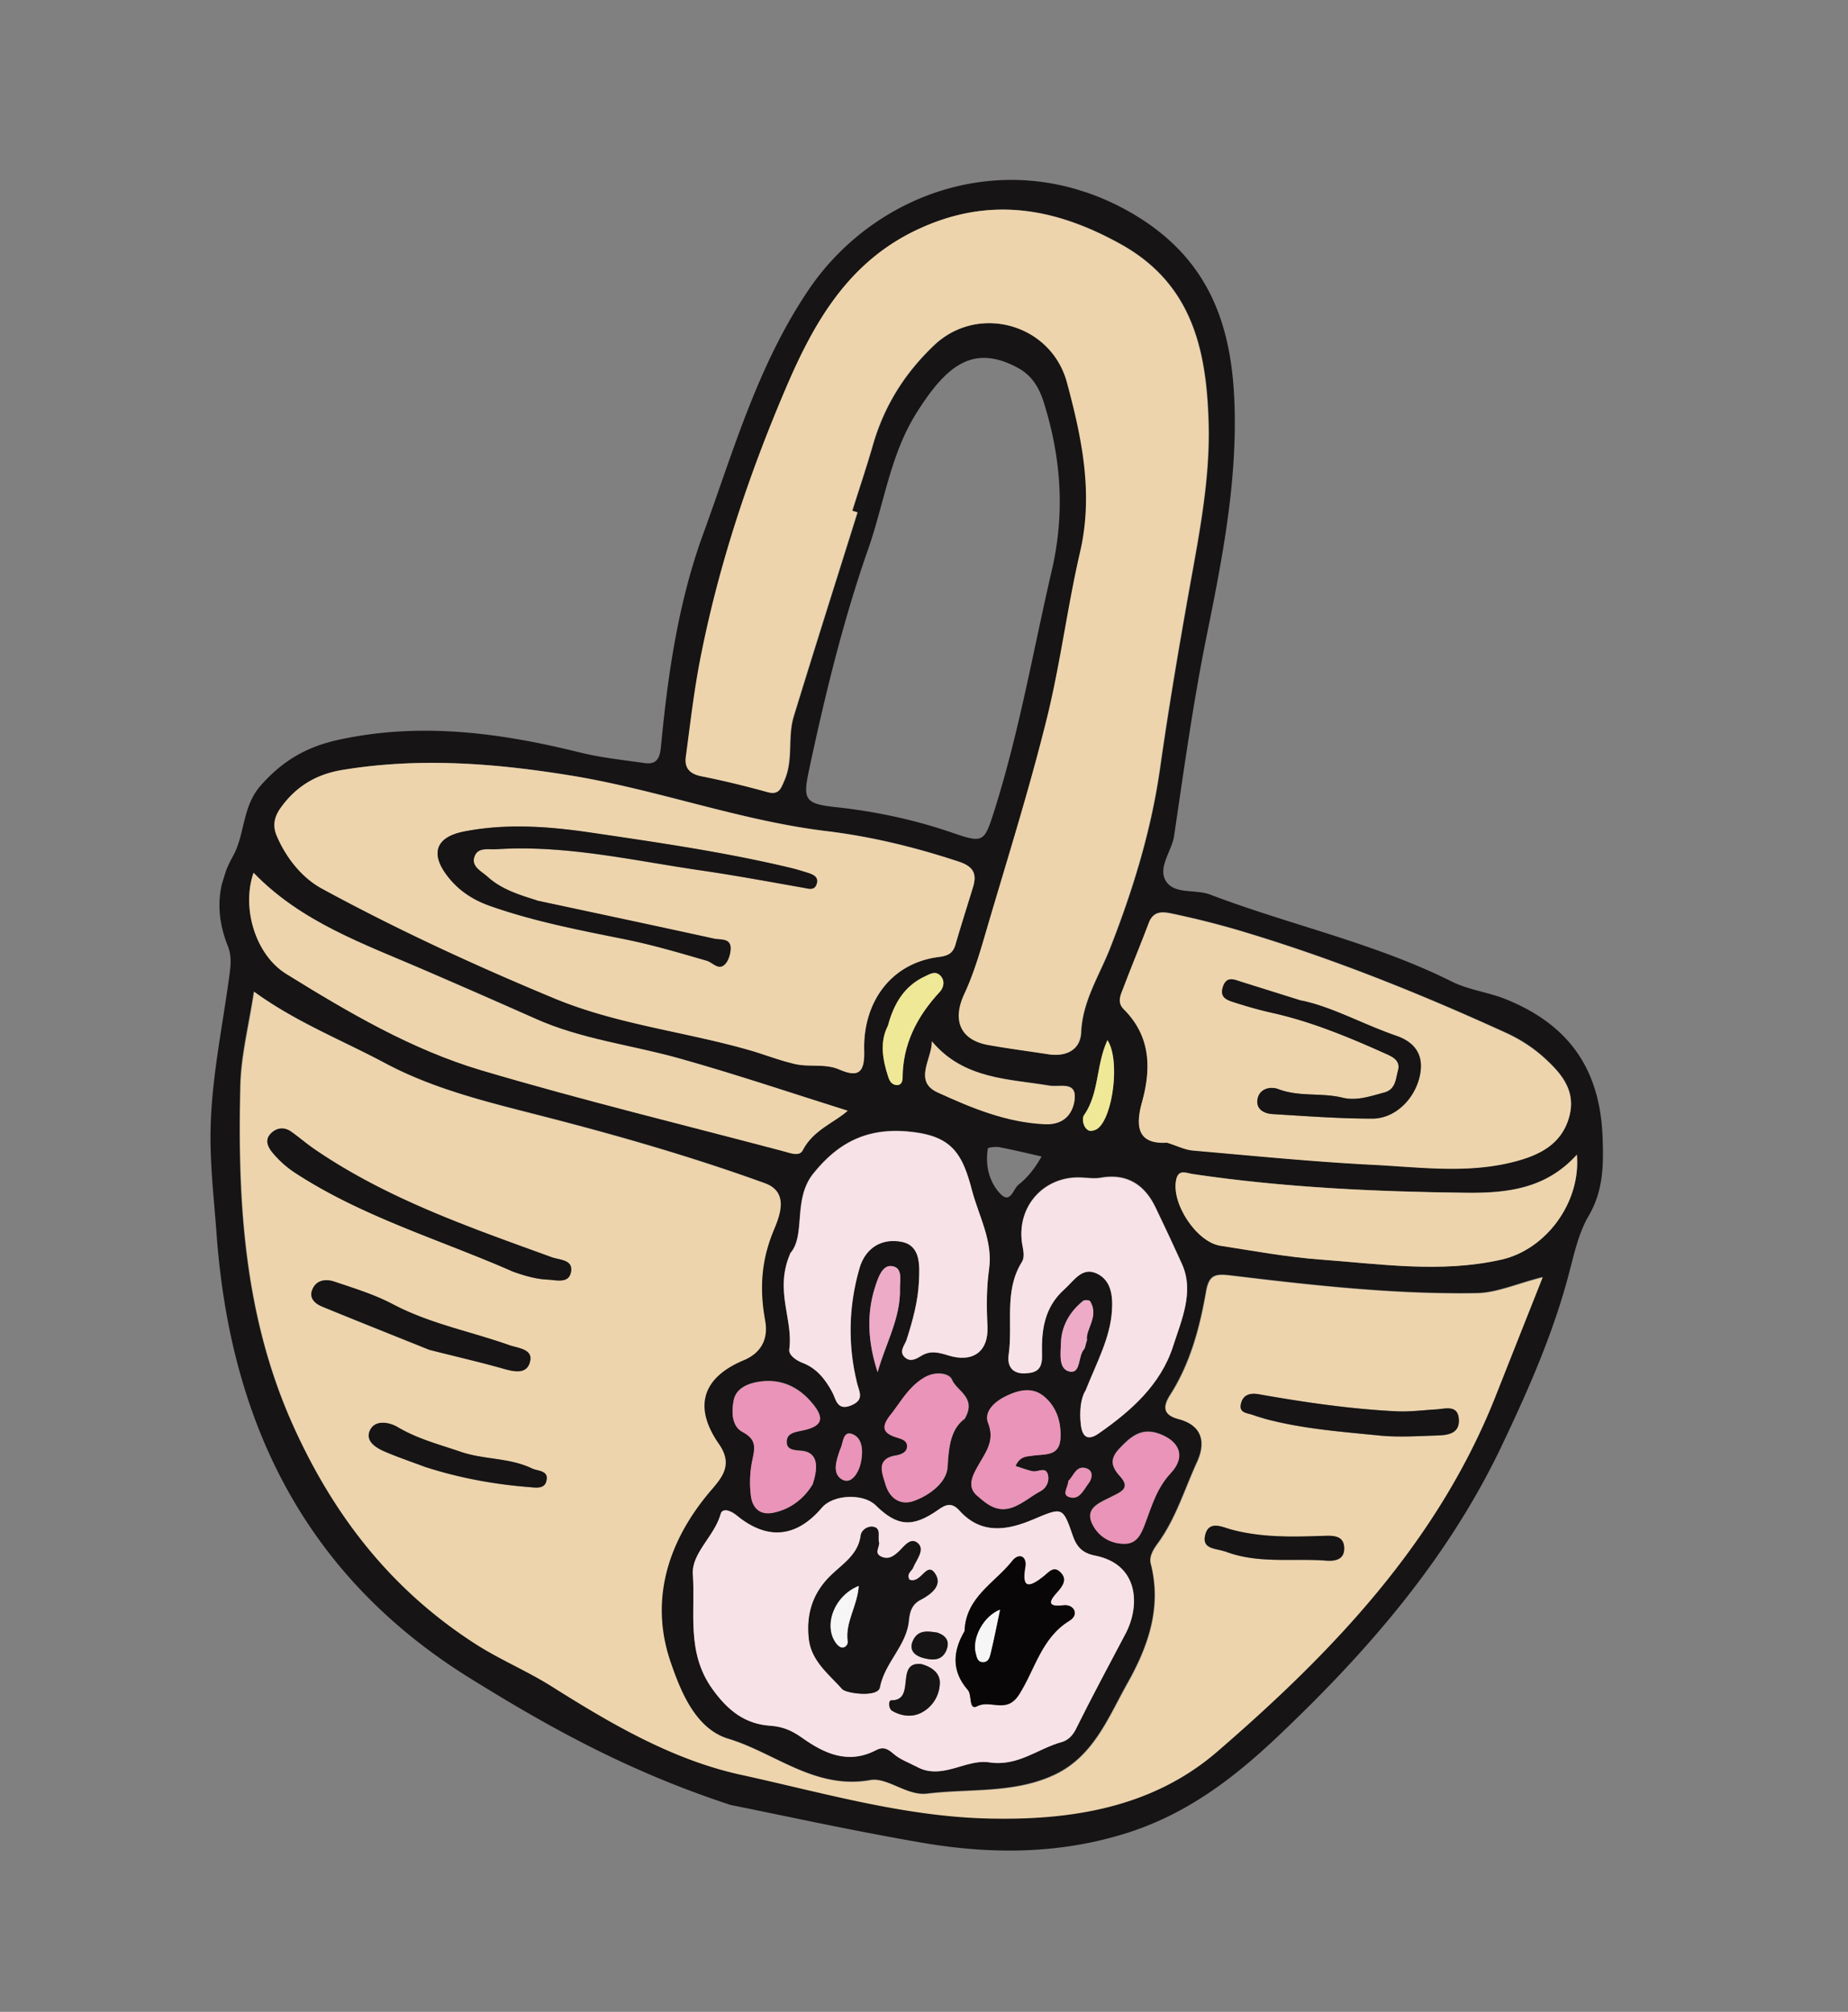
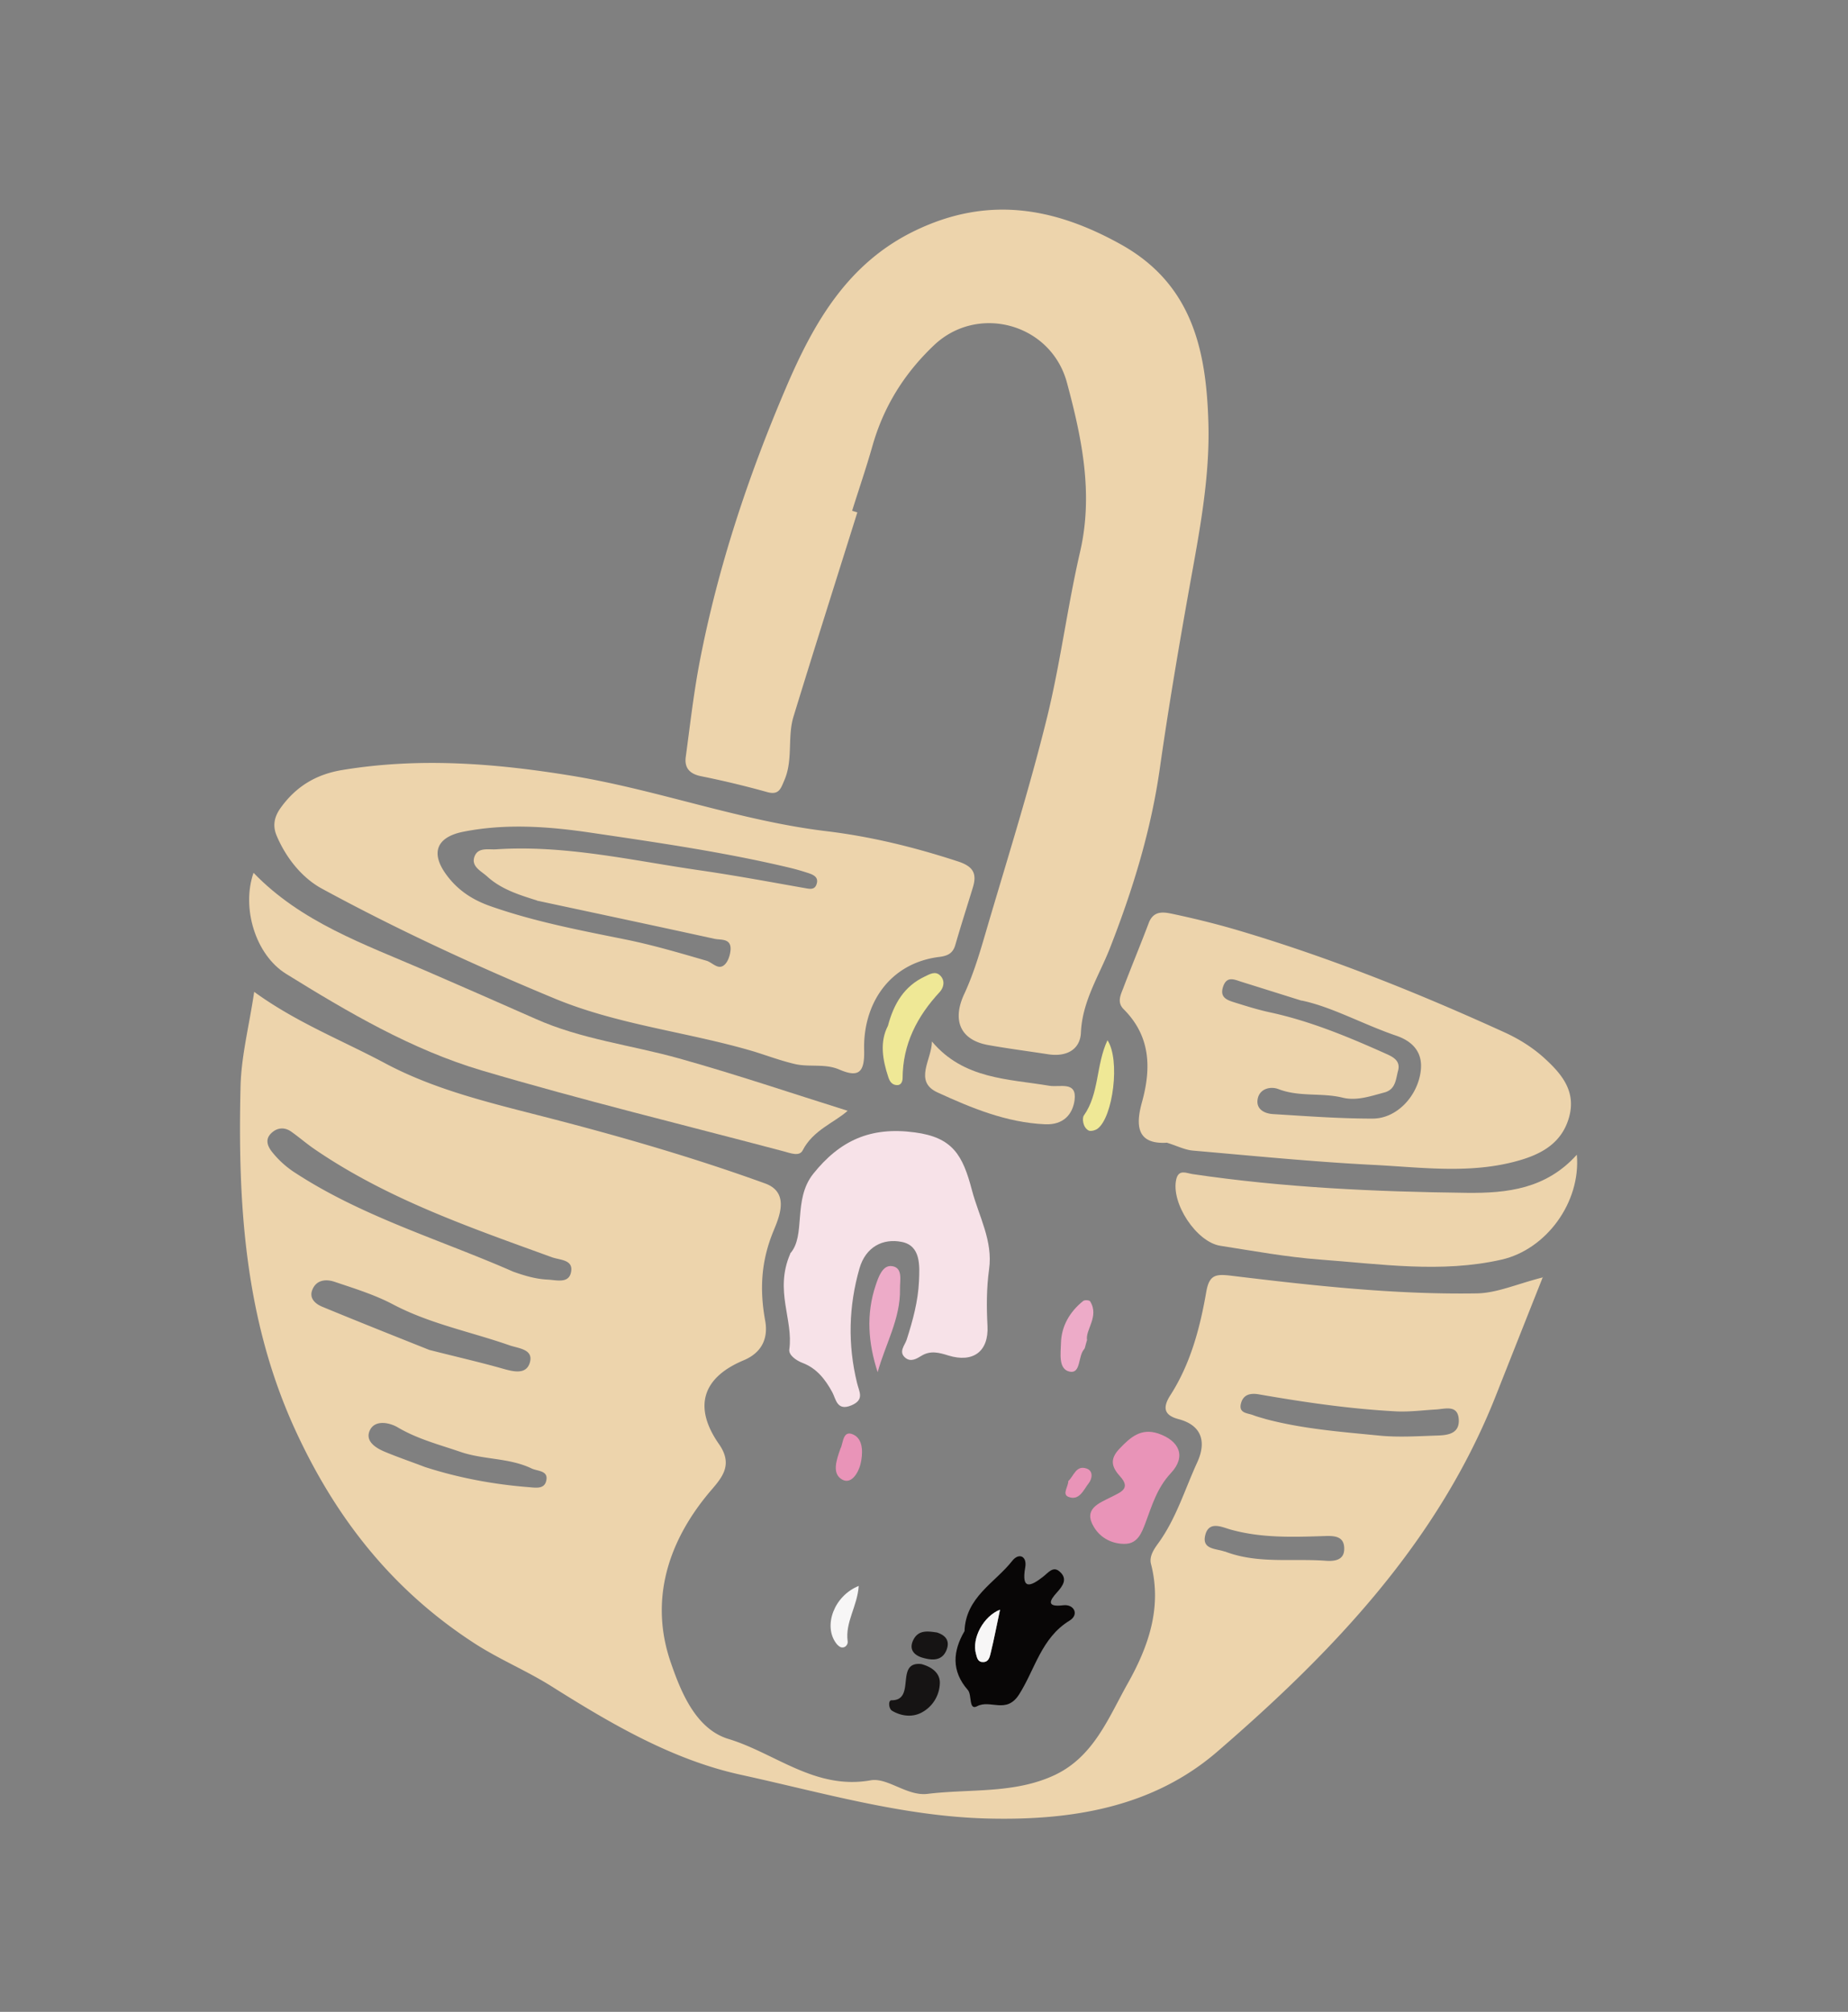
<svg xmlns="http://www.w3.org/2000/svg" width="124" height="135" viewBox="0 0 124 135" fill="none">
  <rect x="0" y="0" width="124" height="135" fill="#808080" stroke="none" />
  <g clip-path="url(#clip0_1_2340)">
-     <path d="M48.88 121.071c-6.882-2.274-12.162-5.245-17.317-8.442-11.088-6.871-16.113-17.18-17.03-29.82-.166-2.26-.431-4.508-.407-6.793.044-3.541.782-6.982 1.252-10.454.104-.742.188-1.384-.098-2.1-.81-2.037-.762-4.028.344-5.995.827-1.48.612-3.31 1.86-4.744 1.44-1.64 3.052-2.6 5.18-3.068 5.527-1.218 10.902-.488 16.279.846 1.404.345 2.87.497 4.307.703 1.019.15 1.049-.627 1.12-1.294.457-4.792 1.175-9.597 2.815-14.082 2.042-5.6 3.67-11.372 7.112-16.439 4.473-6.557 13.4-9.682 21.372-5.241 5.922 3.3 7.213 8.427 7.185 14.361-.017 4.813-.946 9.51-1.9 14.22-.895 4.42-1.51 8.898-2.173 13.36-.157 1.044-1.126 2.13-.54 3.046.58.904 1.99.518 2.968.898 5.368 2.044 11.031 3.245 16.197 5.83 1.152.574 2.453.706 3.671 1.204 4.224 1.716 6.281 4.706 6.454 9.218.071 1.88.063 3.607-.943 5.319-.665 1.139-.96 2.522-1.305 3.825-1.066 4.081-2.77 7.92-4.574 11.705-3.603 7.52-8.958 13.696-14.971 19.388-3.002 2.848-6.17 5.241-10.186 6.498-4.489 1.405-9.02 1.418-13.563.652-4.773-.816-9.495-1.861-13.124-2.585l.015-.016zm54.631-35.39c-1.747.439-3.091 1.058-4.45 1.077-5.504.09-10.98-.522-16.43-1.18-1.057-.13-1.516-.093-1.719 1.064-.422 2.436-1.067 4.834-2.412 6.95-.546.858-.414 1.355.542 1.602 1.664.436 1.844 1.628 1.267 2.89-.839 1.828-1.422 3.79-2.62 5.441-.317.431-.604.904-.489 1.386.754 2.932-.173 5.549-1.55 8.004-1.296 2.3-2.27 4.935-4.927 6.172-2.708 1.263-5.674.906-8.522 1.255-1.372.165-2.676-1.114-3.816-.909-3.712.662-6.383-1.831-9.538-2.777-2.237-.68-3.225-3.271-3.868-5.128-1.453-4.202-.186-8.209 2.757-11.617.738-.862 1.407-1.703.481-3.033-1.728-2.473-1.149-4.457 1.647-5.629 1.362-.57 1.65-1.626 1.45-2.655-.384-2.105-.276-4.013.56-6.033.374-.89 1.114-2.57-.56-3.179-4.783-1.732-9.676-3.149-14.605-4.418-3.715-.962-7.485-1.815-10.904-3.65-2.893-1.544-5.967-2.751-8.78-4.79-.342 2.249-.869 4.27-.913 6.315-.193 7.857.25 15.584 3.609 22.951 2.738 6.016 6.573 10.911 12.16 14.498 1.656 1.071 3.47 1.809 5.133 2.861 3.966 2.506 8.07 4.907 12.667 5.912 5.483 1.199 10.936 2.801 16.614 2.936 5.573.133 11.013-.74 15.35-4.486 7.785-6.719 14.823-14.086 18.695-23.889 1.024-2.587 2.047-5.174 3.157-7.967l.014.025zM57.528 34.367l-.32-.1c.454-1.45.94-2.9 1.366-4.358.753-2.64 2.128-4.852 4.129-6.75 2.939-2.783 7.846-1.447 8.918 2.508 1.004 3.732 1.789 7.448.88 11.366-.873 3.738-1.34 7.572-2.264 11.304-1.149 4.617-2.578 9.179-3.924 13.745-.459 1.565-.904 3.155-1.586 4.618-.815 1.75-.275 3.087 1.653 3.426 1.326.225 2.656.398 3.985.612 1.19.182 2.144-.283 2.196-1.466.091-2.094 1.212-3.801 1.933-5.624 1.544-3.941 2.772-7.929 3.367-12.136.574-4.044 1.259-8.064 1.976-12.084.659-3.668 1.385-7.345 1.275-11.073-.143-4.81-1.065-9.28-5.88-11.967-4.498-2.504-8.935-3.236-13.744-.944-4.611 2.206-6.88 6.281-8.735 10.603-2.516 5.887-4.54 11.97-5.762 18.284-.412 2.131-.663 4.292-.946 6.453-.096.713.233 1.124.992 1.287a62.42 62.42 0 014.449 1.066c.801.23.921-.22 1.17-.78.604-1.38.196-2.9.62-4.284 1.403-4.58 2.852-9.135 4.284-13.706h-.032zm-6.93 36.183c.922.289 1.825.636 2.761.844.975.22 2.005-.04 2.974.37 1.287.552 1.704.205 1.66-1.284-.083-3.136 1.716-5.851 5.012-6.272.577-.074.937-.237 1.103-.8.383-1.292.786-2.577 1.182-3.875.282-.899.044-1.398-.962-1.724-2.895-.96-5.814-1.673-8.851-2.042-5.818-.709-11.338-2.778-17.135-3.725-5.158-.842-10.224-1.23-15.37-.38-1.73.285-3.1 1.087-4.148 2.562-.479.678-.496 1.277-.244 1.866.636 1.473 1.69 2.8 3.018 3.525 5.06 2.753 10.3 5.17 15.627 7.38 4.299 1.783 8.958 2.246 13.383 3.558l-.01-.003zm7.564-33.447c-1.635 4.74-2.814 9.592-3.861 14.496-.437 2.04-.338 2.335 1.775 2.562 2.689.291 5.325.852 7.882 1.738 2.067.712 2.094.593 2.785-1.578 1.657-5.254 2.585-10.663 3.823-16.006.912-3.895.635-7.6-.526-11.308-.294-.93-.757-1.797-1.76-2.334-2.966-1.588-4.764-.199-6.82 3.095-1.776 2.85-2.168 6.24-3.3 9.344l.002-.01zm20.168 39.56c.67.21 1.192.48 1.742.524 4.034.352 8.06.764 12.1.959 3.23.163 6.494.624 9.707-.28 1.566-.443 2.908-1.19 3.406-2.88.522-1.8-.513-2.984-1.727-4.075a9.675 9.675 0 00-2.544-1.636c-5.788-2.642-11.683-5.01-17.792-6.829a56.903 56.903 0 00-4.421-1.12c-.63-.133-1.37-.323-1.705.58-.557 1.47-1.16 2.916-1.716 4.387-.174.454-.435.946.037 1.412 1.799 1.805 1.853 3.945 1.225 6.22-.442 1.614-.334 2.868 1.7 2.73l-.012.007zm-16.913 41.83c1.742 1.034 3.359-.486 4.954-.241 1.941.301 3.258-.91 4.87-1.36.396-.11.721-.4.95-.859 1.074-2.168 2.219-4.293 3.348-6.433.955-1.823.92-4.636-2.07-5.223-.823-.162-1.23-.566-1.485-1.346-.67-1.94-.693-1.905-2.67-1.07-1.73.731-3.47 1.013-4.918-.587-.506-.561-.89-.459-1.425-.075-1.725 1.221-2.752 1.133-4.203-.288-.849-.828-2.856-.746-3.62.161-1.69 1.996-3.643 2.212-5.71.513-.441-.361-.961-.503-1.079-.094-.402 1.487-1.962 2.622-1.864 4.043.175 2.57-.452 5.25 1.315 7.703 1.07 1.482 2.227 2.343 3.884 2.459.866.059 1.47.344 2.124.804 1.515 1.08 3.12 1.806 4.982.829.486-.262.782-.084 1.175.262.411.352.968.547 1.449.815l-.007-.013zM17.014 58.572c-.8 2.35.125 5.483 2.194 6.768 4.157 2.577 8.409 5.087 13.118 6.478 6.704 1.995 13.507 3.64 20.275 5.431.433.115 1.045.37 1.268-.07.694-1.363 2.127-1.858 3.015-2.652-3.764-1.18-7.52-2.452-11.32-3.516-3.202-.897-6.555-1.28-9.628-2.656a541.703 541.703 0 00-7.41-3.246c-4.06-1.76-8.301-3.217-11.499-6.544l-.012.007zm36.004 25.537c-1.077 2.485.22 4.43-.063 6.422-.054.375.432.73.898.907.942.36 1.512 1.09 1.985 1.96.25.46.308 1.295 1.29.882.886-.38.513-.89.373-1.497a14.644 14.644 0 01.167-7.705c.416-1.43 1.572-2.023 2.843-1.763 1.28.264 1.188 1.614 1.146 2.63-.058 1.341-.415 2.651-.83 3.943-.115.367-.563.81-.08 1.206.375.298.747.065 1.09-.146.594-.366 1.179-.193 1.793-.011 1.652.507 2.72-.251 2.623-1.98-.066-1.284-.068-2.537.107-3.808.266-1.902-.688-3.549-1.15-5.306-.607-2.345-1.285-3.545-3.844-3.88-2.958-.385-5.02.55-6.805 2.781-1.4 1.748-.474 4.129-1.55 5.352l.007.013zm52.784-6.625c-2.052 2.265-4.63 2.57-7.381 2.547-6.17-.066-12.31-.356-18.408-1.259-.406-.063-.916-.34-1.08.352-.371 1.592 1.35 4.222 2.959 4.461 2.218.334 4.43.752 6.667.922 4.062.297 8.146.93 12.207.005 2.985-.688 5.316-3.842 5.046-7.025l-.01-.003zm-32.98 15.835c-.292.492-.41 1.346-.294 2.264.107.882.522 1.055 1.204.578 2.179-1.514 4.16-3.28 4.985-5.845.561-1.756 1.434-3.658.592-5.524a161.357 161.357 0 00-1.773-3.793c-.714-1.497-1.899-2.303-3.67-1.988-.43.078-.884-.001-1.328-.013-2.457-.112-4.312 1.896-3.96 4.373.061.454.209.936-.013 1.301-1.206 1.946-.585 4.147-.88 6.209-.099.722.201 1.294 1.11 1.25.8-.036 1.151-.308 1.127-1.218-.044-1.626.126-3.187 1.503-4.421.667-.598 1.19-1.517 2.175-1.059.947.445 1.082 1.443 1.018 2.463-.119 1.841-.989 3.426-1.783 5.416l-.012.007zm-18.286 6.24c.462-1.405.175-2.121-.743-2.218-.477-.043-1.01-.04-1.005-.601.005-.593.547-.657 1.072-.768 1.357-.286 1.504-.823.59-1.884-.943-1.103-2.149-1.608-3.565-1.372-.708.117-1.489.435-1.654 1.232-.15.75-.156 1.724.6 2.13.968.516.812 1.115.642 1.931a7.32 7.32 0 00-.09 2.328c.089.803.568 1.346 1.513 1.154 1.287-.266 2.139-1.081 2.65-1.93l-.01-.002zm10.216-4.386c.803-1.404-.53-1.811-.86-2.594-.188-.452-1.103-.59-1.819-.177-1.074.607-1.61 1.638-2.32 2.541-.567.724-.568 1.17.337 1.475.388.121.85.213.782.701-.045.315-.386.484-.755.538-1.345.215-.896 1.195-.689 1.928.255.886.95 1.455 1.908 1.118 1.092-.39 2.197-1.264 2.258-2.275.076-1.398.207-2.566 1.18-3.259l-.022.004zm3.388 3.195c.312-.688.772-.629 1.121-.69.798-.131 1.808.08 1.891-1.136.07-1.072-.24-2.092-1.05-2.802-.794-.695-1.707-.503-2.64-.042-.808.404-1.438 1.056-1.164 1.779.446 1.158-.09 1.85-.59 2.733-.358.63-.917 1.496-.142 2.152.68.585 1.395 1.223 2.546.713.63-.279 1.114-.701 1.69-1.009a.976.976 0 00.505-1.136c-.151-.536-.668-.146-1.01-.21-.37-.074-.73-.219-1.157-.352zM62.53 69.875c-.007 1.176-1.251 2.665.38 3.41 2.273 1.04 4.628 2.023 7.214 2.133 1.23.056 1.849-.662 1.978-1.62.171-1.294-.98-.848-1.68-.961-2.786-.46-5.758-.425-7.89-2.971l-.002.01zm15.172 26.3c-1.154-.394-1.865.242-2.6 1.02-.654.697-.558 1.205.046 1.862.755.82.007 1.063-.604 1.381-.811.414-1.906.782-1.147 2.028.452.736 1.25 1.146 2.124 1.112.806-.024 1.082-.733 1.314-1.372.446-1.186.77-2.358 1.719-3.377 1.032-1.12.572-2.166-.852-2.655zM59.577 68.822c-.558 1.067-.365 2.252.028 3.447.095.274.241.522.579.532.296.008.37-.266.377-.455-.006-2.294.974-4.163 2.501-5.807.262-.29.36-.736.031-1.083-.338-.35-.74-.084-1.053.063-1.35.638-2.054 1.797-2.463 3.303zM58.88 92.09c.514-1.876 1.548-3.611 1.503-5.61-.011-.577.217-1.439-.556-1.522-.606-.073-.883.71-1.075 1.287-.65 1.94-.504 3.885.138 5.848l-.01-.003zm10.997-14.489c-.965-.218-1.895-.445-2.83-.622-.252-.047-.762.016-.764.09-.175 1.102.064 2.175.79 2.986.726.811.895-.272 1.288-.573.61-.488 1.088-1.092 1.523-1.868l-.007-.013zm3.061 12.326c-.142-.703.838-1.584.204-2.621-.05-.08-.365-.093-.46-.028-.909.724-1.462 1.707-1.495 2.832-.013.654-.2 1.763.593 1.916.755.14.54-1.04.964-1.513.066-.075.067-.212.188-.599l.006.013zm1.369-20.139c-.768 1.67-.542 3.566-1.58 5.045-.12.175-.095.809.32 1.013.147.078.44-.01.593-.122 1.036-.758 1.537-4.634.66-5.949l.007.013zM56.393 97.201c-.287.78-.578 1.676.108 2.072.66.376 1.117-.542 1.234-1.015.173-.656.219-1.65-.453-1.988-.746-.372-.696.588-.889.931zm15.295 2.151c.004.394-.442.901.004 1.073.73.292 1.013-.478 1.362-.91.229-.29.337-.839-.157-.994-.69-.216-.846.489-1.2.834l-.009-.003z" fill="#161414" />
    <path d="M103.527 85.687a5044.83 5044.83 0 00-3.157 7.968c-3.872 9.802-10.91 17.169-18.694 23.888-4.338 3.746-9.778 4.619-15.35 4.486-5.67-.131-11.122-1.734-16.615-2.936-4.596-1.005-8.698-3.416-12.667-5.912-1.663-1.051-3.474-1.799-5.133-2.861-5.584-3.597-9.422-8.482-12.16-14.498-3.346-7.374-3.8-15.104-3.61-22.95.055-2.043.582-4.064.915-6.316 2.819 2.051 5.895 3.249 8.779 4.79 3.422 1.826 7.19 2.688 10.904 3.65 4.929 1.27 9.822 2.686 14.605 4.419 1.673.609.925 2.284.56 3.178-.836 2.02-.944 3.928-.56 6.033.187 1.035-.101 2.091-1.45 2.656-2.796 1.172-3.375 3.155-1.647 5.628.926 1.33.257 2.172-.481 3.033-2.943 3.408-4.21 7.415-2.757 11.617.643 1.857 1.631 4.448 3.868 5.128 3.142.953 5.816 3.436 9.538 2.777 1.14-.205 2.444 1.074 3.816.91 2.848-.35 5.814.007 8.522-1.256 2.647-1.24 3.631-3.871 4.927-6.172 1.377-2.455 2.307-5.082 1.55-8.004-.125-.485.172-.955.488-1.386 1.2-1.651 1.782-3.612 2.621-5.44.577-1.263.397-2.455-1.267-2.891-.953-.256-1.085-.754-.542-1.603 1.355-2.112 1.99-4.513 2.412-6.949.206-1.166.662-1.193 1.719-1.064 5.46.661 10.926 1.27 16.43 1.18 1.359-.02 2.703-.638 4.45-1.078l-.014-.025zm-69.09-.354c.747.267 1.507.494 2.305.532.598.028 1.422.287 1.575-.504.17-.85-.752-.798-1.296-1-5.489-1.997-11.008-3.896-15.887-7.23-.553-.375-1.063-.821-1.604-1.203-.482-.331-.988-.246-1.37.155-.368.394-.215.824.098 1.219a6.42 6.42 0 001.615 1.44c4.524 2.935 9.686 4.447 14.564 6.591zm-5.63 5.251c1.954.496 3.436.833 4.903 1.25.753.215 1.631.437 1.855-.448.215-.856-.782-.903-1.387-1.114-2.602-.91-5.334-1.438-7.811-2.745-1.234-.652-2.595-1.068-3.925-1.517-.54-.18-1.179-.146-1.462.487-.272.594.15.98.63 1.184 2.537 1.05 5.095 2.064 7.197 2.903zm56.105 4.636c2.506.669 5.088.862 7.65 1.114 1.282.126 2.589.036 3.88-.005.678-.021 1.473-.111 1.443-1.034-.04-1.063-.905-.75-1.534-.714-.89.05-1.758.17-2.682.126-3.091-.163-6.147-.611-9.188-1.14-.554-.099-1.05-.01-1.21.598-.182.685.447.649.826.8.265.104.543.17.805.252l.01.003zm-56.395 3.222c2.264.73 4.59 1.163 6.95 1.35.447.034 1.017.15 1.171-.375.214-.75-.553-.683-.961-.875-1.499-.724-3.206-.58-4.765-1.111-1.434-.492-2.903-.867-4.233-1.656-.55-.32-1.481-.506-1.838.156-.391.738.332 1.219.973 1.484.885.372 1.8.68 2.694 1.024l.01.003zm53.663 5.664c2.195.848 4.511.459 6.77.626.532.039 1.238-.005 1.246-.777.019-.843-.59-.907-1.29-.882-2.12.068-4.233.148-6.32-.431-.569-.157-1.458-.617-1.71.355-.257.992.728.908 1.31 1.122l-.006-.013zM57.53 34.375c-1.433 4.57-2.882 9.126-4.285 13.706-.424 1.385-.015 2.903-.619 4.285-.24.561-.36 1.012-1.17.779a62.431 62.431 0 00-4.45-1.066c-.758-.163-1.088-.574-.992-1.287.293-2.158.534-4.322.947-6.453 1.222-6.313 3.243-12.387 5.762-18.284 1.845-4.325 4.126-8.407 8.734-10.603 4.812-2.302 9.246-1.56 13.745.944 4.818 2.677 5.74 7.147 5.88 11.967.11 3.728-.617 7.406-1.276 11.073-.717 4.02-1.401 8.04-1.976 12.084-.594 4.207-1.823 8.195-3.367 12.136-.72 1.823-1.841 3.53-1.933 5.624-.048 1.174-.997 1.651-2.196 1.466-1.331-.205-2.662-.378-3.984-.612-1.931-.329-2.468-1.675-1.653-3.426.685-1.472 1.127-3.053 1.585-4.618 1.35-4.576 2.776-9.127 3.925-13.745.931-3.72 1.398-7.553 2.264-11.304.905-3.908.124-7.634-.88-11.366-1.07-3.965-5.977-5.3-8.919-2.509-2 1.9-3.376 4.11-4.129 6.751-.415 1.462-.911 2.909-1.366 4.358l.32.1h.033z" fill="#EDD4AC" />
    <path d="M50.6 70.563c-4.426-1.313-9.085-1.776-13.384-3.558-5.326-2.21-10.566-4.627-15.627-7.38-1.328-.725-2.391-2.056-3.017-3.526-.253-.588-.235-1.188.243-1.865 1.049-1.476 2.419-2.278 4.149-2.563 5.145-.85 10.211-.461 15.37.38 5.796.947 11.322 3.03 17.134 3.726 3.038.368 5.963 1.094 8.852 2.041 1.002.336 1.234.822.962 1.724-.394 1.288-.806 2.57-1.183 3.875-.166.563-.516.73-1.103.8-3.296.421-5.102 3.124-5.012 6.272.035 1.486-.373 1.836-1.66 1.284-.966-.42-1.998-.149-2.973-.37-.933-.217-1.84-.555-2.761-.843l.01.003zM36.03 60.424c-1.204-.376-2.397-.75-3.342-1.61-.38-.352-1.083-.657-.855-1.318.232-.67.946-.467 1.47-.505 4.621-.303 9.106.753 13.63 1.407 2.334.338 4.65.767 6.981 1.18.345.054.72.183.867-.217.193-.513-.225-.676-.613-.797a15.485 15.485 0 00-1.144-.327c-4.42-1.056-8.916-1.701-13.406-2.365-2.81-.414-5.684-.625-8.524-.061-1.783.353-2.217 1.396-1.17 2.849.75 1.041 1.726 1.698 2.943 2.132 2.935 1.037 5.98 1.62 9.026 2.234 1.865.373 3.697.915 5.523 1.445.398.125.771.634 1.18.284.259-.215.407-.689.426-1.054.027-.767-.684-.607-1.11-.71-3.957-.868-7.923-1.708-11.886-2.557l.003-.01zM78.33 76.678c-2.035.137-2.152-1.12-1.701-2.73.628-2.276.574-4.415-1.225-6.22-.472-.467-.211-.958-.037-1.413.557-1.47 1.16-2.916 1.716-4.387.346-.9 1.085-.71 1.705-.58 1.488.318 2.97.687 4.422 1.12 6.109 1.82 12.004 4.187 17.791 6.829.931.43 1.786.963 2.545 1.636 1.213 1.091 2.248 2.275 1.727 4.075-.489 1.694-1.831 2.44-3.407 2.88-3.203.907-6.477.443-9.707.28-4.037-.204-8.066-.607-12.1-.958-.55-.045-1.082-.319-1.742-.525l.013-.007zm9.006-9.53c-1.562-.49-2.803-.88-4.035-1.265-.476-.15-.989-.416-1.234.335-.237.721.274.892.768 1.047.806.252 1.61.505 2.44.68 2.711.595 5.245 1.654 7.757 2.781.496.22.945.487.78 1.115-.156.566-.152 1.268-.93 1.47-.917.243-1.853.576-2.792.345-1.415-.347-2.91-.03-4.315-.577-.495-.187-1.219-.053-1.376.62-.157.704.405 1.018 1.01 1.059 2.226.135 4.463.306 6.69.303 1.608.005 3-1.48 3.225-3.15.18-1.29-.534-2.035-1.63-2.41-2.243-.767-4.335-1.942-6.345-2.36l-.013.006z" fill="#EDD4AC" />
-     <path d="M61.417 118.514c-.493-.261-1.04-.454-1.449-.815-.385-.333-.681-.511-1.175-.262-1.861.977-3.466.251-4.981-.829-.655-.46-1.258-.745-2.124-.804-1.67-.109-2.824-.98-3.884-2.459-1.767-2.453-1.137-5.142-1.315-7.703-.098-1.421 1.452-2.559 1.864-4.043.108-.412.628-.27 1.078.094 2.067 1.699 4.01 1.48 5.711-.513.76-.897 2.78-.986 3.62-.161 1.45 1.421 2.468 1.506 4.202.288.546-.381.92-.486 1.425.075 1.449 1.6 3.188 1.318 4.92.587 1.976-.835 2.001-.88 2.668 1.07.269.774.672 1.187 1.485 1.346 3 .59 3.025 3.4 2.07 5.223-1.128 2.14-2.276 4.274-3.347 6.433-.23.459-.555.749-.951.859-1.621.447-2.938 1.658-4.869 1.36-1.595-.245-3.215 1.285-4.954.241l.006.013zm-.394-12.509c-.207-.426.144-.56.249-.792.211-.539.815-1.209.325-1.649-.507-.456-.95.275-1.358.625-.306.265-.617.475-1.06.293-.594-.249-.11-.671-.197-1.006-.084-.344.138-.88-.315-1-.381-.109-.842.171-.905.576-.169 1.252-1.147 1.858-1.936 2.609-1.26 1.197-1.73 2.631-1.54 4.335.173 1.487 1.367 2.371 2.23 3.352.26.294 2.4.572 2.528-.11.328-1.69 1.779-2.785 1.945-4.473.055-.514.166-1.073.78-1.401.7-.364 1.543-.981.959-1.801-.555-.779-.93.759-1.695.445l-.01-.003zm3.695 3.472c-.759 1.301-.904 2.646.236 3.937.283.322.046 1.383.62 1.085.893-.473 1.967.553 2.812-.784 1.068-1.672 1.49-3.8 3.386-4.957.67-.405.3-1.126-.422-1.034-1.208.152-.846-.392-.44-.838.438-.479.74-.936.201-1.423-.435-.38-.763.09-1.124.359-.799.609-1.464.931-1.183-.647.14-.752-.424-.992-.879-.424-1.167 1.481-3.135 2.424-3.197 4.729l-.01-.003zm-2.892 2.192c-1.8-.203-.339 2.441-2.007 2.428-.235.001-.189.567.036.701.592.355 1.307.452 1.922.156.79-.378 1.254-1.145 1.285-1.995.026-.661-.502-1.081-1.236-1.29zm1.026-2.119c-.592-.08-1.296-.215-1.627.604-.255.642.208.968.7 1.1.59.154 1.267.238 1.567-.516.23-.565.03-.978-.65-1.191l.01.003z" fill="#F7E2E8" />
    <path d="M17.02 58.576c3.2 3.316 7.428 4.78 11.5 6.544 2.475 1.073 4.948 2.156 7.408 3.245 3.074 1.377 6.427 1.76 9.629 2.657 3.81 1.066 7.556 2.336 11.32 3.516-.889.793-2.325 1.298-3.016 2.652-.223.44-.835.184-1.268.07-6.768-1.792-13.568-3.446-20.275-5.431-4.706-1.4-8.952-3.899-13.118-6.478-2.069-1.285-3-4.432-2.193-6.768l.012-.007z" fill="#EDD4AC" />
    <path d="M53.018 84.118c1.086-1.22.16-3.601 1.55-5.352 1.786-2.231 3.84-3.179 6.805-2.78 2.558.334 3.227 1.531 3.844 3.879.462 1.758 1.418 3.395 1.15 5.306-.175 1.271-.174 2.524-.107 3.808.088 1.725-.98 2.484-2.623 1.98-.611-.192-1.19-.352-1.794.01-.343.212-.724.442-1.09.147-.483-.395-.047-.832.08-1.206.416-1.292.77-2.592.831-3.942.042-1.017.135-2.367-1.146-2.63-1.272-.261-2.427.332-2.843 1.762-.735 2.55-.798 5.13-.167 7.705.143.597.513 1.116-.373 1.496-.982.414-1.04-.42-1.29-.881-.473-.87-1.053-1.604-1.985-1.96-.466-.178-.949-.541-.898-.907.286-2.001-1.014-3.937.063-6.422l-.007-.013z" fill="#F7E2E8" />
    <path d="M105.806 77.498c.27 3.184-2.051 6.34-5.046 7.025-4.061.925-8.145.292-12.207-.004-2.227-.168-4.443-.576-6.667-.923-1.606-.248-3.33-2.869-2.96-4.461.164-.692.674-.415 1.08-.352 6.108.906 12.252 1.187 18.408 1.26 2.749.033 5.327-.274 7.382-2.548l.01.003z" fill="#EDD4AC" />
-     <path d="M72.83 93.341c.795-1.99 1.674-3.572 1.783-5.416.064-1.02-.08-2.02-1.018-2.463-.985-.458-1.505.452-2.174 1.059-1.375 1.225-1.547 2.794-1.503 4.421.024.91-.318 1.185-1.128 1.218-.908.044-1.218-.53-1.11-1.25.298-2.072-.326-4.263.88-6.209.234-.372.087-.853.014-1.3-.343-2.475 1.502-4.486 3.96-4.374.44.021.898.09 1.327.013 1.768-.306 2.947.488 3.67 1.988.606 1.262 1.2 2.53 1.773 3.793.846 1.857-.03 3.768-.592 5.524-.825 2.564-2.806 4.331-4.985 5.845-.682.477-1.1.314-1.203-.578-.105-.925.004-1.782.294-2.264l.013-.007z" fill="#F7E2E8" />
-     <path d="M54.545 99.583c-.51.848-1.363 1.663-2.65 1.929-.944.192-1.414-.348-1.513-1.154a7.165 7.165 0 01.09-2.328c.174-.826.336-1.412-.641-1.93-.75-.395-.743-1.369-.6-2.13.155-.801.949-1.125 1.654-1.233 1.416-.236 2.621.27 3.565 1.372.904 1.058.766 1.598-.59 1.884-.526.112-1.068.175-1.072.768-.006.56.528.558 1.004.601.93.09 1.208.803.743 2.218l.01.003zM64.755 95.187c-.961.686-1.096 1.864-1.182 3.26-.05 1.012-1.166 1.884-2.257 2.274-.958.336-1.644-.229-1.908-1.118-.21-.724-.67-1.706.69-1.928.37-.064.718-.22.754-.538.07-.498-.397-.57-.782-.702-.896-.302-.904-.75-.337-1.474.72-.9 1.246-1.934 2.32-2.542.725-.41 1.63-.274 1.82.178.333.773 1.661 1.19.86 2.593l.022-.003zM68.143 98.377c.427.133.786.278 1.157.352.352.067.858-.326 1.01.21.117.408-.054.885-.505 1.137-.576.307-1.06.729-1.69 1.009-1.151.509-1.877-.132-2.547-.714-.774-.656-.215-1.521.142-2.152.498-.873 1.037-1.575.59-2.733-.274-.723.36-1.384 1.165-1.78.933-.46 1.845-.652 2.64.043.813.7 1.119 1.73 1.05 2.802-.083 1.215-1.093 1.005-1.89 1.137-.35.06-.81 0-1.122.689z" fill="#E994B8" />
    <path d="M62.533 69.889c2.135 2.537 5.107 2.502 7.89 2.971.7.113 1.85-.332 1.68.962-.13.957-.75 1.675-1.978 1.62-2.596-.114-4.942-1.093-7.215-2.134-1.63-.745-.377-2.23-.38-3.41l.003-.01z" fill="#EDD4AC" />
    <path d="M77.716 96.192c1.424.489 1.894 1.539.852 2.655-.948 1.019-1.273 2.191-1.72 3.377-.241.636-.514 1.336-1.313 1.372-.884.031-1.682-.379-2.124-1.112-.763-1.236.336-1.614 1.147-2.028.611-.318 1.356-.552.604-1.382-.594-.653-.698-1.173-.046-1.86.731-.769 1.442-1.406 2.6-1.022z" fill="#E994B8" />
    <path d="M59.58 68.836c.402-1.519 1.112-2.665 2.463-3.303.312-.146.715-.413 1.053-.063.33.338.23.794-.03 1.084-1.528 1.644-2.495 3.506-2.502 5.806-.006.19-.081.463-.377.455-.338-.01-.487-.248-.58-.531-.395-1.186-.585-2.38-.027-3.448z" fill="#EFE896" />
    <path d="M58.896 92.094c-.642-1.963-.791-3.899-.138-5.848.192-.577.47-1.36 1.075-1.287.77.092.545.945.556 1.522.045 1.998-.986 3.724-1.503 5.61l.01.003zM72.936 89.931c-.121.387-.122.524-.188.6-.425.471-.21 1.653-.964 1.512-.794-.153-.606-1.262-.593-1.916.024-1.128.587-2.108 1.495-2.832.098-.075.41-.052.46.028.637 1.027-.345 1.918-.203 2.62l-.007-.012z" fill="#EDABC8" />
    <path d="M74.304 69.793c.88 1.305.379 5.18-.66 5.948-.153.112-.454.187-.593.122-.412-.214-.447-.851-.322-1.013 1.04-1.479.803-3.378 1.581-5.045l-.006-.012z" fill="#EFE896" />
    <path d="M56.393 97.207c.193-.342.143-1.303.889-.931.675.328.617 1.329.453 1.989-.117.472-.575 1.39-1.234 1.014-.686-.396-.388-1.279-.108-2.072zM71.694 99.372c.363-.342.513-1.06 1.199-.834.494.155.386.705.157.994-.339.435-.633 1.203-1.361.911-.444-.182 0-.68-.005-1.074l.01.003z" fill="#E994B8" />
-     <path d="M34.428 85.334c-4.878-2.144-10.04-3.656-14.563-6.591a6.936 6.936 0 01-1.615-1.44c-.313-.396-.466-.825-.098-1.22.381-.4.888-.486 1.37-.154.55.385 1.05.828 1.604 1.203 4.869 3.33 10.398 5.233 15.887 7.23.544.202 1.456.148 1.295 1-.152.79-.976.532-1.575.504-.797-.038-1.557-.266-2.305-.532zM28.804 90.573c-2.099-.848-4.648-1.86-7.197-2.902-.49-.207-.905-.581-.63-1.185.293-.63.922-.666 1.462-.486 1.33.448 2.691.864 3.925 1.516 2.477 1.307 5.212 1.825 7.811 2.745.605.211 1.612.262 1.387 1.115-.224.884-1.102.662-1.855.447-1.467-.417-2.949-.754-4.903-1.25zM84.908 95.21c-.272-.084-.546-.16-.805-.252-.389-.153-1.008-.114-.825-.8.158-.608.655-.696 1.21-.597 3.047.541 6.093.986 9.187 1.14.924.045 1.792-.076 2.682-.126.629-.037 1.494-.35 1.534.714.03.922-.765 1.013-1.443 1.034-1.291.04-2.598.13-3.88.004-2.56-.26-5.144-.444-7.65-1.113l-.01-.003zM28.524 98.431c-.897-.334-1.812-.642-2.694-1.024-.638-.275-1.373-.75-.973-1.483.36-.673 1.292-.487 1.839-.157 1.33.789 2.799 1.164 4.232 1.656 1.56.531 3.257.384 4.765 1.111.409.192 1.176.125.962.875-.144.528-.725.41-1.172.375-2.37-.19-4.685-.619-6.95-1.35l-.009-.003zM82.184 104.102c-.583-.215-1.568-.131-1.31-1.122.25-.972 1.15-.51 1.709-.356 2.09.571 4.21.503 6.32.432.7-.025 1.306.048 1.29.882-.02.779-.727.822-1.245.777-2.26-.167-4.57.234-6.771-.626l.007.013zM36.028 60.428c3.963.849 7.93 1.689 11.886 2.557.44.096 1.15-.064 1.11.709-.019.366-.167.84-.427 1.055-.417.347-.778-.17-1.178-.284-1.826-.53-3.66-1.073-5.524-1.445-3.046-.615-6.081-1.195-9.026-2.235-1.207-.43-2.183-1.087-2.943-2.132-1.05-1.443-.616-2.485 1.17-2.849 2.853-.57 5.724-.35 8.525.061 4.48.661 8.985 1.31 13.405 2.365.388.09.766.209 1.144.327.388.122.806.285.613.797-.15.41-.524.282-.866.217-2.322-.41-4.638-.838-6.981-1.18-4.522-.663-9.01-1.709-13.632-1.407-.523.038-1.247-.168-1.469.506-.228.66.472.976.855 1.318.942.869 2.138 1.233 3.341 1.61l-.003.01zM87.339 67.142c2.013.409 4.106 1.584 6.344 2.36 1.097.376 1.802 1.117 1.631 2.411-.225 1.67-1.614 3.145-3.224 3.15-2.227.002-4.464-.168-6.691-.304-.608-.031-1.17-.345-1.01-1.06.157-.671.881-.805 1.376-.618 1.409.537 2.89.226 4.315.577.95.234 1.875-.102 2.793-.345.777-.202.773-.904.93-1.47.174-.625-.275-.893-.78-1.115-2.513-1.127-5.047-2.187-7.758-2.782a30.164 30.164 0 01-2.44-.68c-.494-.154-1.005-.325-.768-1.047.246-.75.758-.484 1.234-.335l4.035 1.265.013-.007zM61.023 105.999c.767.304 1.14-1.224 1.695-.445.584.82-.259 1.436-.959 1.801-.62.315-.735.884-.78 1.4-.167 1.688-1.62 2.793-1.945 4.474-.132.691-2.268.404-2.527.11-.865-.982-2.058-1.865-2.23-3.352-.194-1.695.27-3.142 1.539-4.336.789-.75 1.77-1.366 1.936-2.609.053-.407.524-.685.905-.576.452.121.231.657.315 1.001.087.335-.397.757.196 1.006.444.182.755-.029 1.061-.293.408-.35.84-1.085 1.358-.626.49.441-.101 1.104-.326 1.65-.095.235-.446.369-.248.792l.01.003zm-3.402.42c-1.659.668-2.379 2.661-1.53 3.829.089.123.226.262.365.295.28.056.452-.219.423-.398-.185-1.279.64-2.347.742-3.726z" fill="#161414" />
    <path d="M64.718 109.474c.071-2.302 2.03-3.248 3.197-4.729.445-.572 1.009-.331.879.424-.282 1.578.394 1.259 1.182.646.364-.278.683-.751 1.124-.358.553.481.237.944-.2 1.423-.41.455-.769.99.44.838.731-.089 1.092.629.421 1.034-1.896 1.157-2.321 3.295-3.385 4.957-.855 1.334-1.92.311-2.813.784-.576.308-.336-.763-.619-1.085-1.13-1.288-.998-2.627-.236-3.937l.01.003zm2.385-1.46c-1.104.429-1.91 1.916-1.62 2.962.072.278.123.559.498.549.367-.012.434-.363.484-.591.239-.965.429-1.946.638-2.92z" fill="#080606" />
    <path d="M61.825 111.665c.737.199 1.263.629 1.237 1.29a2.298 2.298 0 01-1.286 1.995c-.615.296-1.33.199-1.922-.156-.224-.134-.27-.7-.036-.701 1.678.016.207-2.631 2.007-2.428zM62.856 109.541c.679.213.877.636.65 1.191-.31.752-.99.677-1.569.516-.49-.132-.95-.467-.7-1.1.332-.819 1.026-.687 1.628-.604l-.01-.003z" fill="#161414" />
    <path d="M57.62 106.42c-.09 1.373-.924 2.438-.741 3.726.029.179-.143.454-.423.398-.14-.033-.277-.172-.366-.295-.849-1.168-.128-3.16 1.53-3.829zM67.1 108.016c-.21.974-.39 1.958-.628 2.923-.063.235-.118.579-.484.591-.37.023-.426-.271-.499-.549-.3-1.049.507-2.536 1.611-2.965z" fill="#F7F6F6" />
  </g>
  <defs>
    <clipPath id="clip0_1_2340">
      <path fill="#fff" transform="rotate(17.401 15.001 109.12)" d="M0 0h94.355v110.395H0z" />
    </clipPath>
  </defs>
</svg>